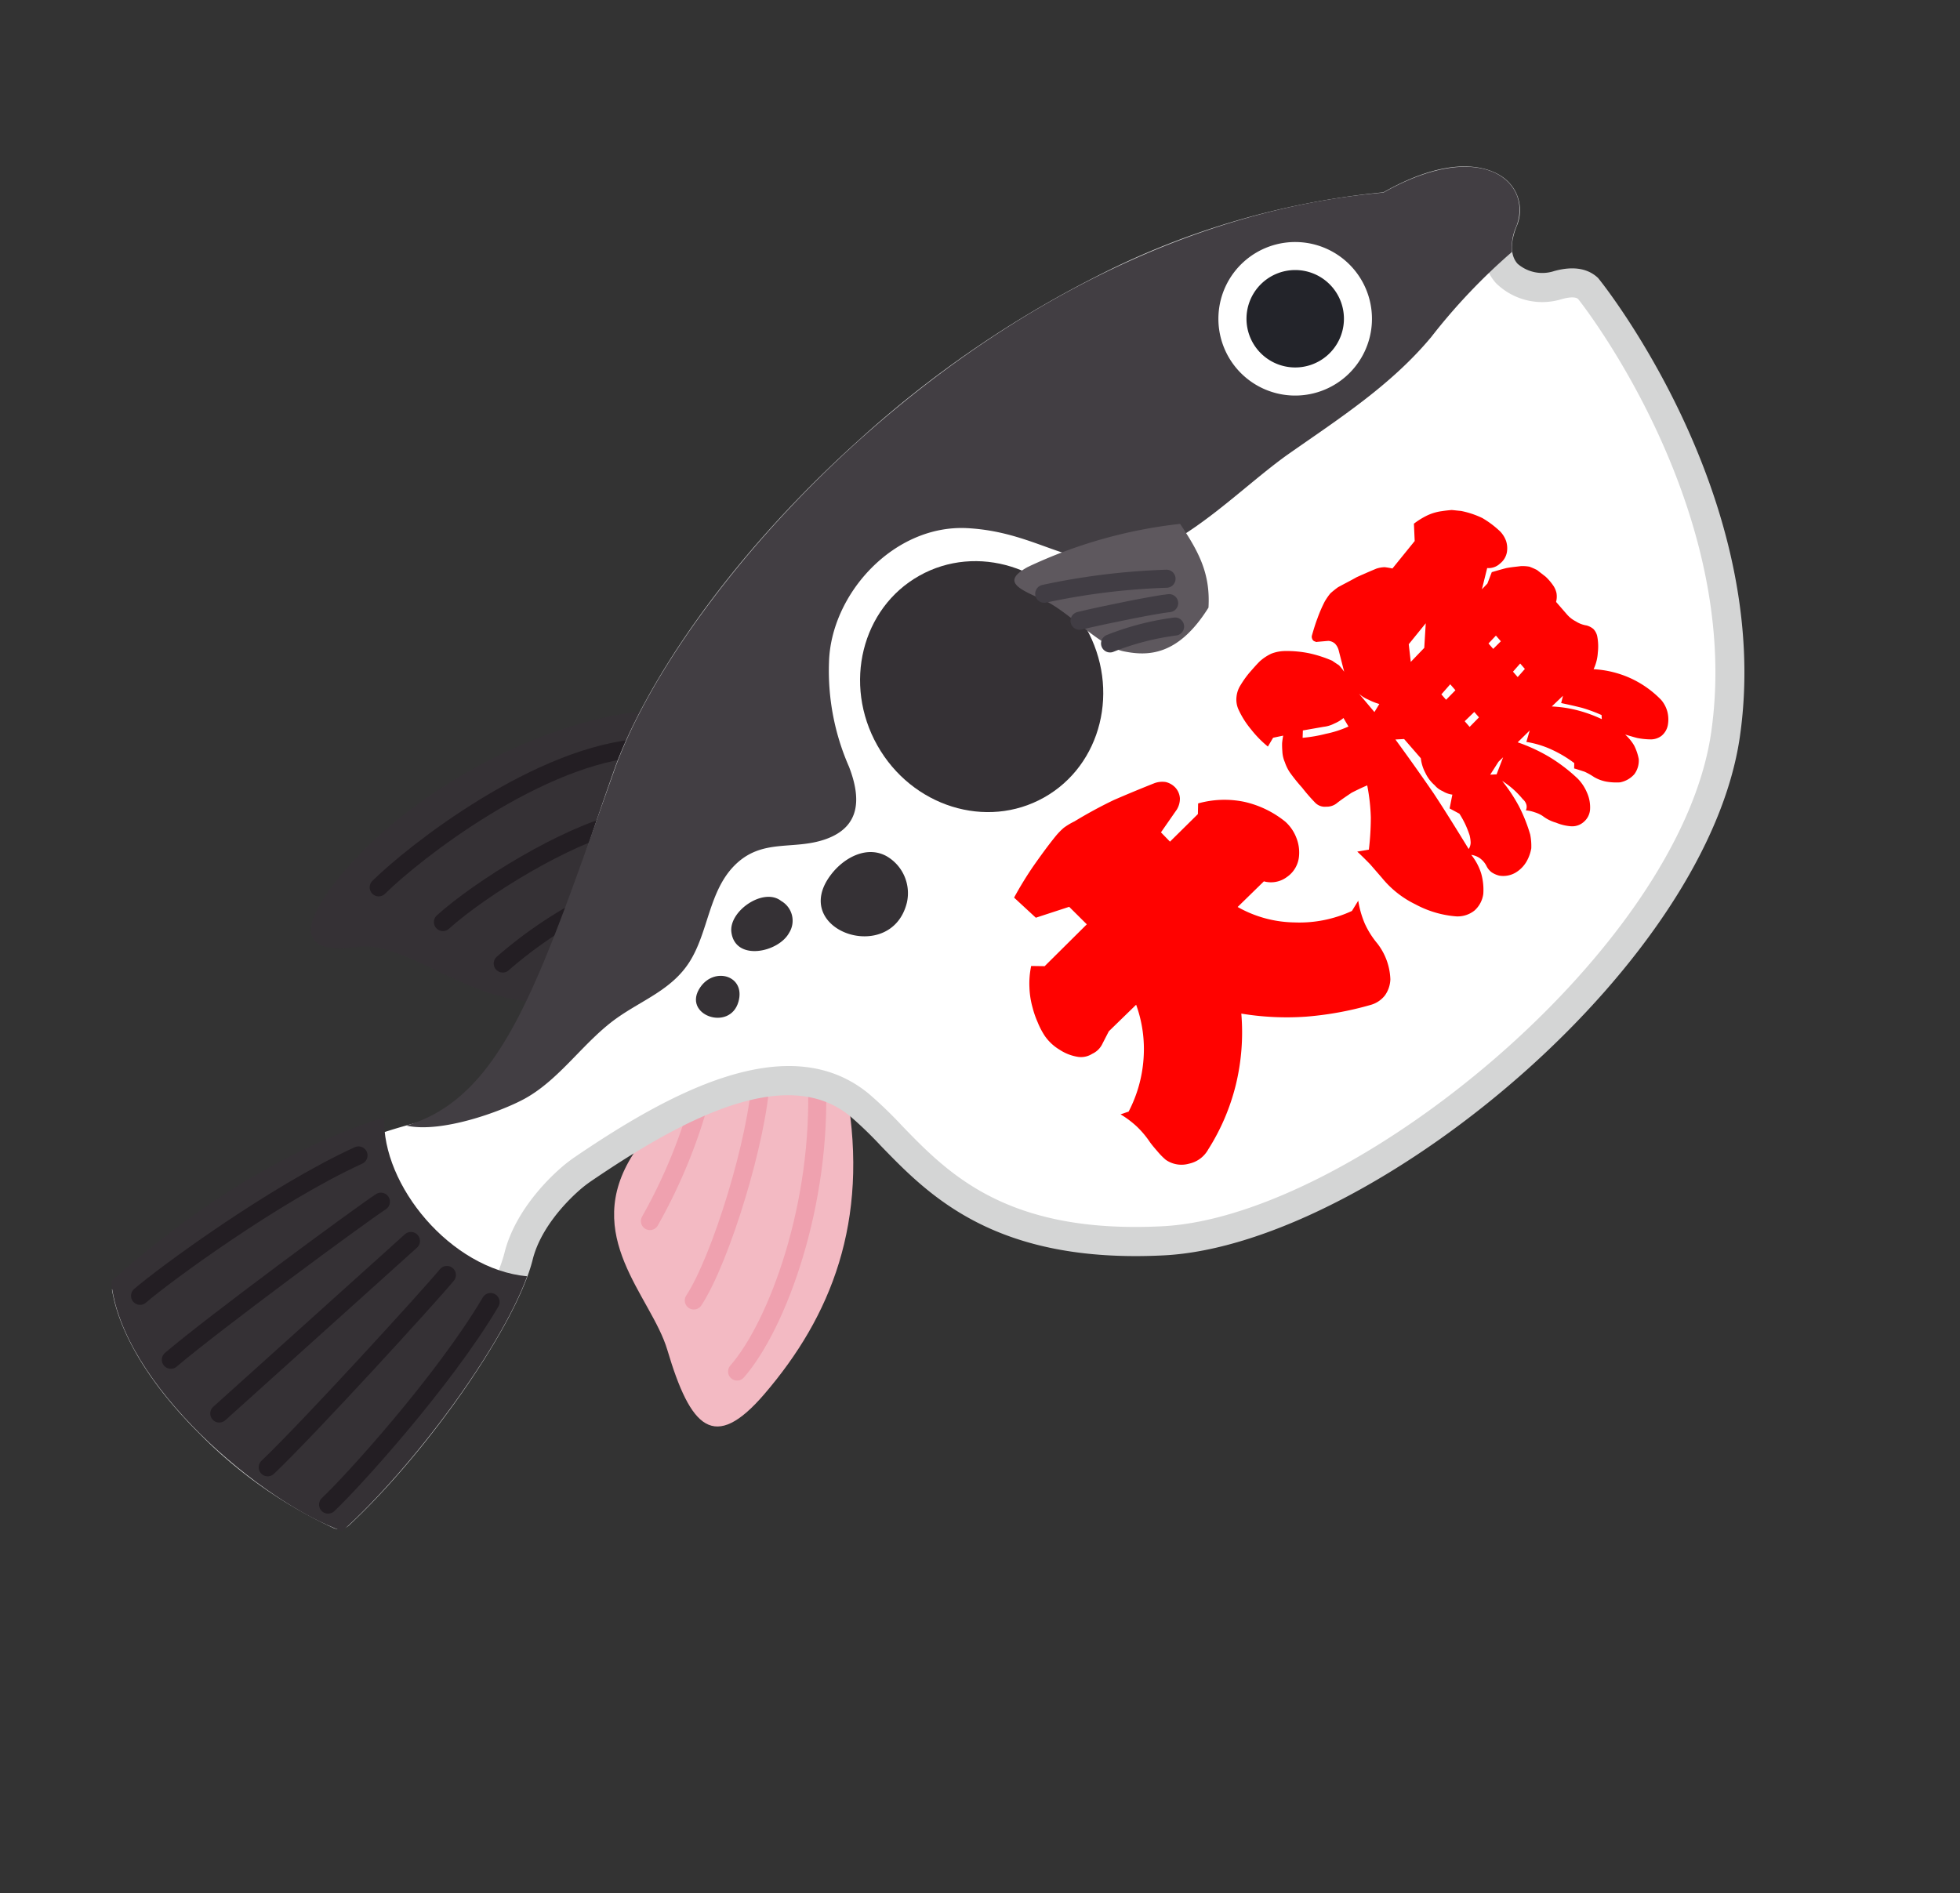
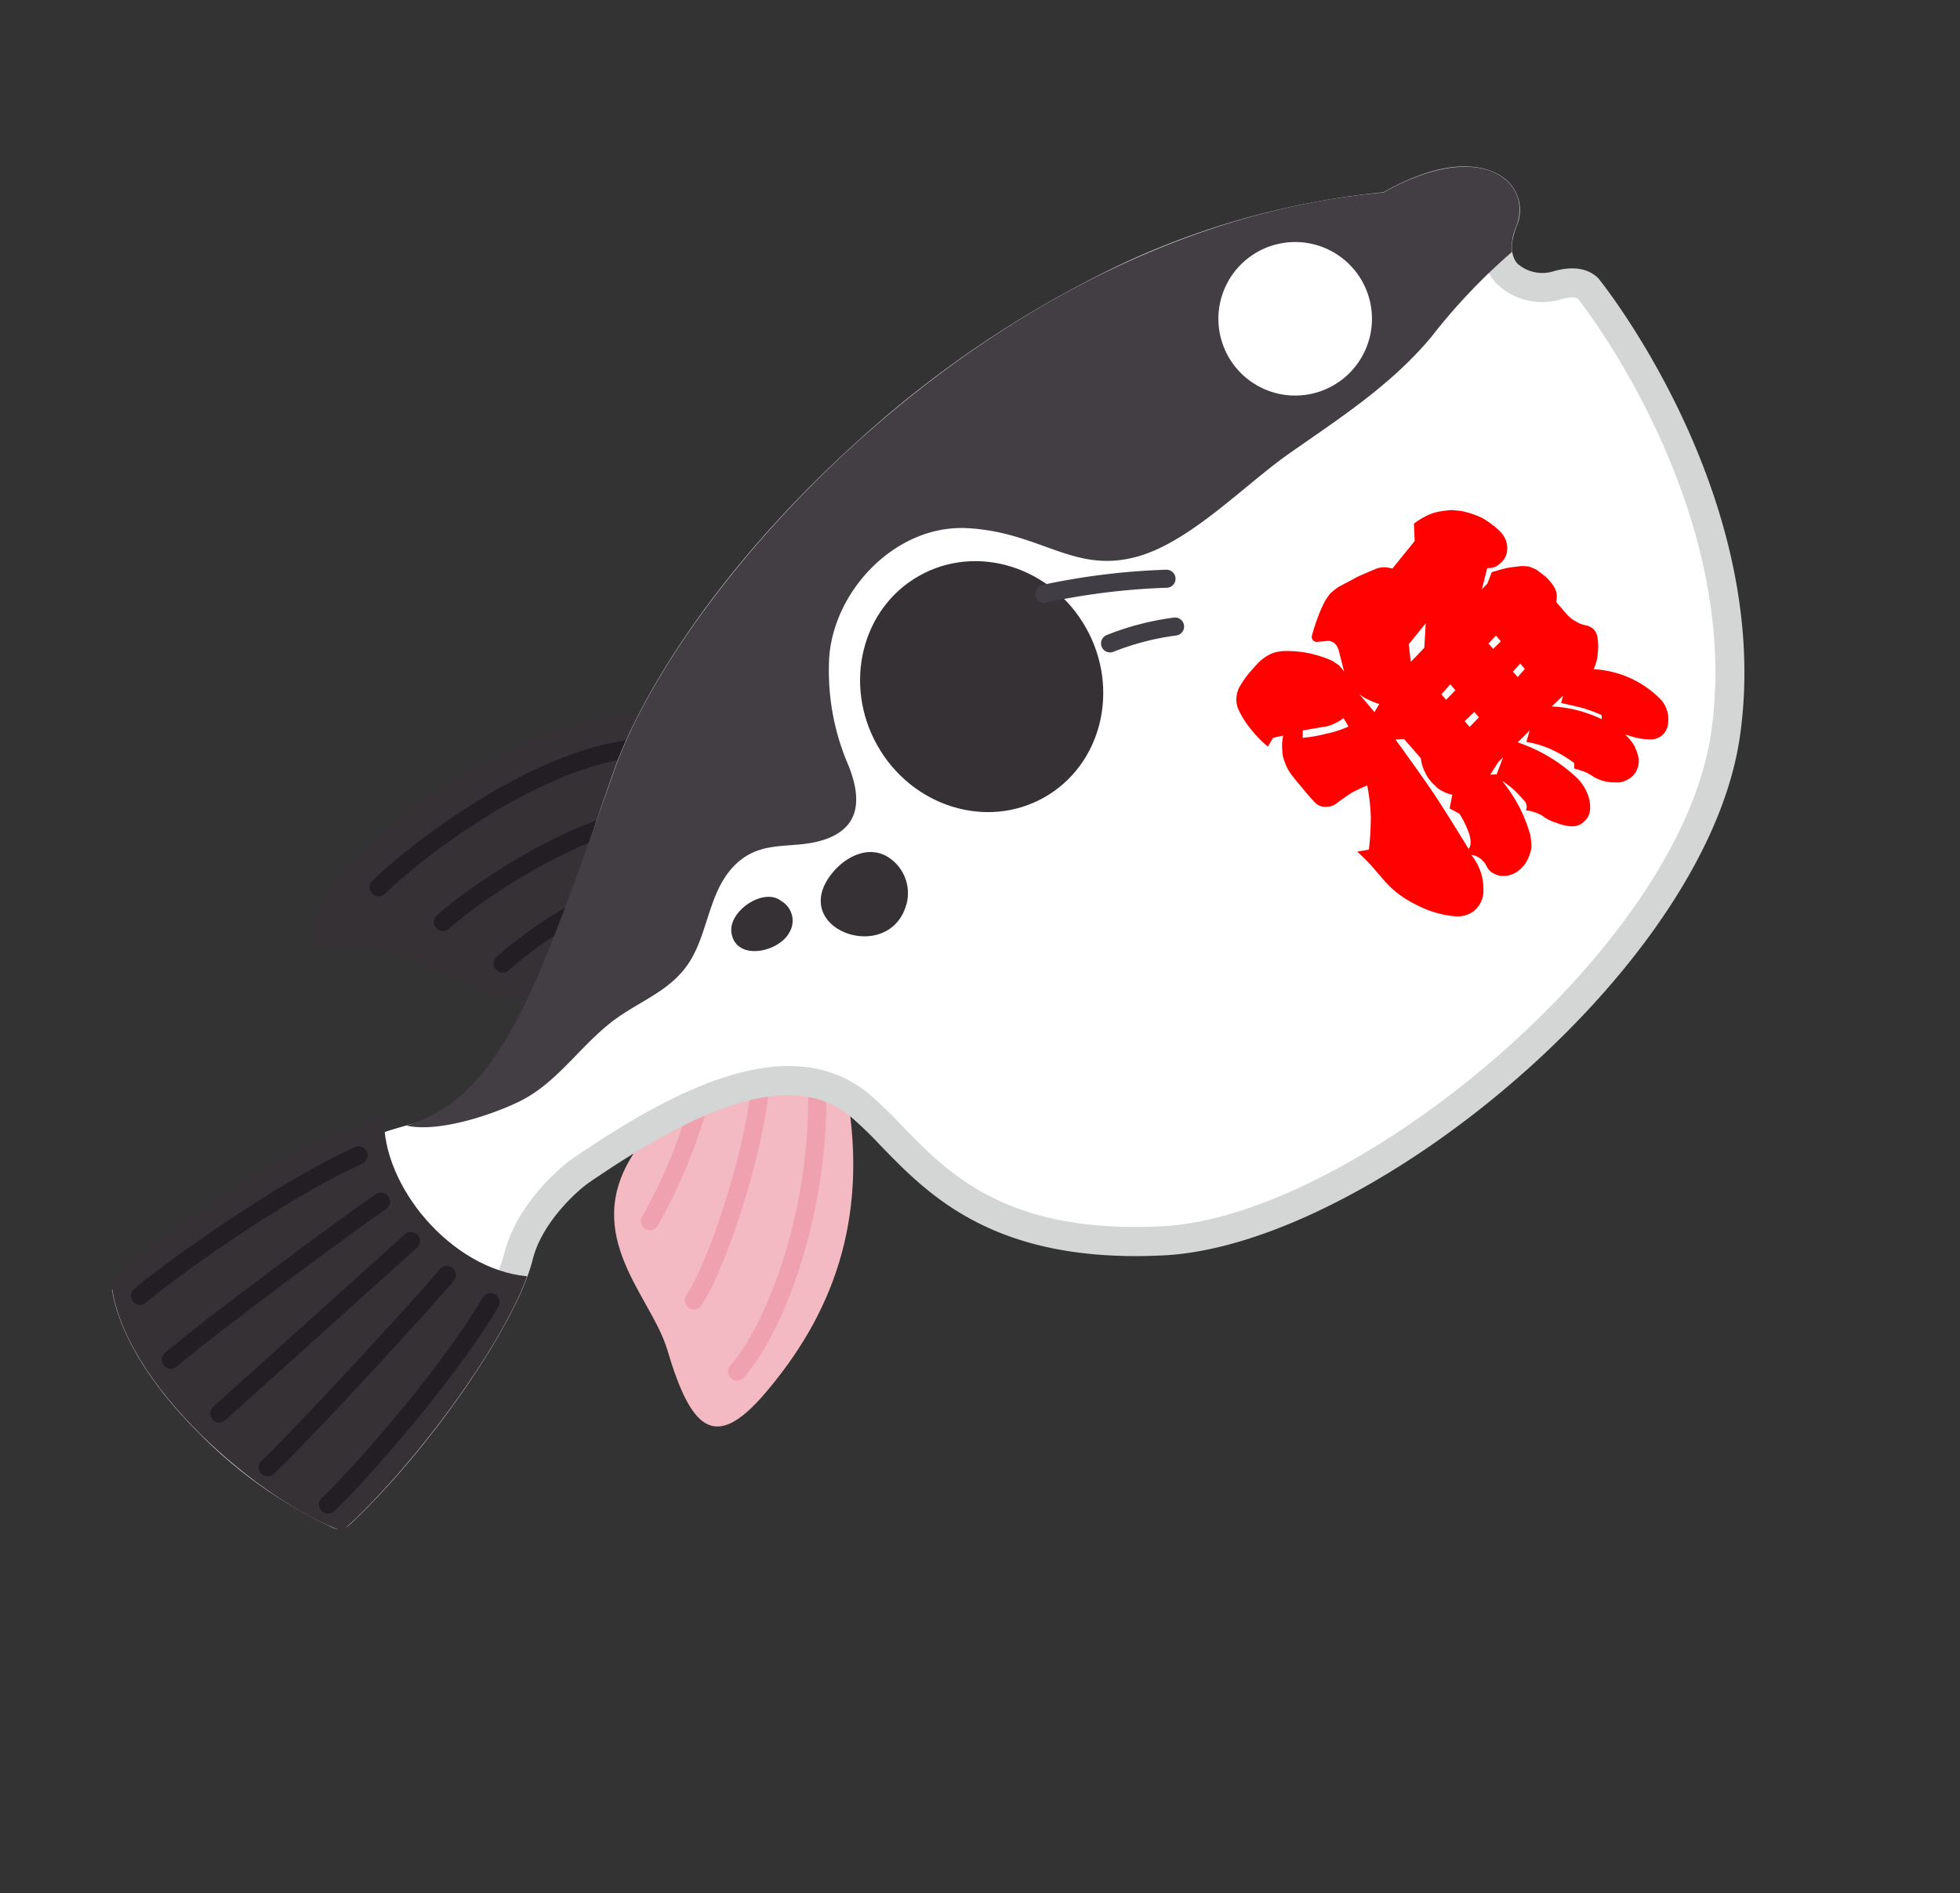
<svg xmlns="http://www.w3.org/2000/svg" width="191.458" height="184.962" viewBox="0 0 191.458 184.962">
  <rect x="0" y="0" width="191.458" height="184.962" fill="#333333" stroke="none" />
  <g id="グループ_21515" data-name="グループ 21515" transform="translate(-2580.981 -6963.94) rotate(-21)">
    <g id="グループ_21513" data-name="グループ 21513" transform="translate(-129.528 7534.532) rotate(-21)">
      <path id="パス_89201" data-name="パス 89201" d="M31.973,26.176C25.185,36.947,16.257,41.315,6.336,42.6c-7.478.969-7.6-2.335-4.165-9.545C4.536,28.086,3.318,19.1,12.539,16.593L44.32,0Z" transform="translate(37.337 23.135)" fill="#f3bac3" />
      <path id="パス_89202" data-name="パス 89202" d="M0,15.979C5.946,15.262,17.125,9.386,24.863,0" transform="translate(43.161 46.337)" fill="none" stroke="#efa1af" stroke-linecap="round" stroke-miterlimit="10" stroke-width="1.764" />
      <path id="パス_89203" data-name="パス 89203" d="M0,11.79C4.731,10.534,15.319,4.16,19.426,0" transform="translate(44.664 42.537)" fill="none" stroke="#efa1af" stroke-linecap="round" stroke-miterlimit="10" stroke-width="1.764" />
      <path id="パス_89204" data-name="パス 89204" d="M0,5.876A52.555,52.555,0,0,0,12.111,0" transform="translate(46.671 39.817)" fill="none" stroke="#efa1af" stroke-linecap="round" stroke-miterlimit="10" stroke-width="1.764" />
      <path id="パス_89205" data-name="パス 89205" d="M38.652,8.065C30.034,1.962,16.361-1.149,6.158.39-1.3,1.515-1.38,3.933,2.7,6.673S7.155,18.723,13.069,23.135Z" transform="translate(40.657 0)" fill="#353135" />
      <path id="パス_89206" data-name="パス 89206" d="M0,.028C4.821-.2,20.418.84,28.393,7.213" transform="translate(48.797 3.707)" fill="none" stroke="#231e23" stroke-linecap="round" stroke-miterlimit="10" stroke-width="1.764" />
      <path id="パス_89207" data-name="パス 89207" d="M0,0C4.976,0,14.538,1.739,19.436,4.405" transform="translate(51.19 10.454)" fill="none" stroke="#231e23" stroke-linecap="round" stroke-miterlimit="10" stroke-width="1.764" />
      <path id="パス_89208" data-name="パス 89208" d="M0,0A42.505,42.505,0,0,1,10.729,1.555" transform="translate(52.822 17.374)" fill="none" stroke="#231e23" stroke-linecap="round" stroke-miterlimit="10" stroke-width="1.764" />
      <path id="パス_89209" data-name="パス 89209" d="M155.137,76.6c17.061-14.217,19.286-40.182,19.179-41.372-.075-.863-.717-1.586-1.955-2.206a5.062,5.062,0,0,1-2.963-4.187c0-1.128.542-2.745,3.122-4.035a2.546,2.546,0,0,0,1.546-2.659c-.242-1.971-2.637-4.553-8.636-5.883l-.3-.067-.241-.182a76.553,76.553,0,0,0-25.873-12.42A103.754,103.754,0,0,0,111.432,0C93.58,0,79.813,4,72.882,7.753c-3.765,2.035-7.073,3.923-9.991,5.588-8.768,5-14.562,8.3-20.072,8.3a15.07,15.07,0,0,1-7.332-2.007c-11-5.993-23.641-7.378-32.56-7.449C.7,15.626-.305,21.082.08,27.661A43.279,43.279,0,0,0,3.5,42.63c10.226-.185,24.786-3.583,29.916-7.041,2.985-2.012,6.951-2.231,8.518-2.231a13.529,13.529,0,0,1,1.809.109c10.584,1.445,22.914,4.277,24.3,13.408,1.05,6.936-2,17.4,13.164,29.726S138.076,90.817,155.137,76.6Z" transform="translate(1.42 4.068)" fill="#fff" />
      <path id="パス_89210" data-name="パス 89210" d="M120.5,89.383c14.221,0,28.462-3.183,36.966-10.27,18.181-15.15,19.707-42.347,19.685-42.591-.119-1.371-1.04-2.5-2.734-3.348a3.691,3.691,0,0,1-2.178-2.918c0-1.318,1.271-2.23,2.336-2.763a3.944,3.944,0,0,0,2.32-4.109c-.145-1.185-1.278-5.214-9.729-7.092A77.98,77.98,0,0,0,140.818,3.639,105.208,105.208,0,0,0,112.853,0C94.73,0,80.707,4.092,73.625,7.923c-3.768,2.037-7.074,3.924-9.993,5.589L65.016,16c2.931-1.672,6.223-3.552,9.963-5.572,6.775-3.666,20.282-7.582,37.874-7.582a102.285,102.285,0,0,1,27.209,3.537,75.129,75.129,0,0,1,25.4,12.185l.238.179a1.409,1.409,0,0,0,.545.254l.3.066c5.654,1.254,7.4,3.526,7.538,4.67.025.2.1.781-.771,1.215-3.4,1.7-3.908,4.054-3.908,5.306a6.445,6.445,0,0,0,3.751,5.461c.421.21,1.135.629,1.173,1.056,0,.211-1.635,25.958-18.673,40.157-16.5,13.752-57.7,11.706-72.123-.012-11.8-9.585-12.1-17.786-12.333-24.374a40.223,40.223,0,0,0-.322-4.461c-1.529-10.064-14.438-13.09-25.514-14.6a14.983,14.983,0,0,0-2-.122c-1.7,0-6,.242-9.313,2.474C29.365,38.982,15.665,42.242,5.826,42.6A43.391,43.391,0,0,1,2.92,29C2.555,22.752,3.486,17.56,5.54,14.38L3.153,12.837C.772,16.52-.319,22.319.081,29.165a44.691,44.691,0,0,0,3.557,15.5,1.4,1.4,0,0,0,1.308.806c10.69-.193,25.316-3.665,30.684-7.283,2.663-1.8,6.289-1.99,7.724-1.99a12.11,12.11,0,0,1,1.613.1c10.1,1.38,21.846,4.014,23.091,12.213a38.376,38.376,0,0,1,.292,4.138c.245,6.785.582,16.077,13.381,26.477C89.776,85.661,105.128,89.382,120.5,89.383Z" transform="translate(0 2.647)" fill="#d4d5d5" />
      <path id="パス_89211" data-name="パス 89211" d="M0,20.177C9.009,24.437,19.2,18.31,38.4,7.92,55.619-1.391,101.514-6.6,131.915,16.289c10.834,2.406,11.549,9.081,7.411,11.153A4.831,4.831,0,0,0,137.374,29a58.374,58.374,0,0,0-11.429.9c-6.015.869-11.913-.084-17.885-.82-5.308-.655-12.951-.037-17.8-2.445-5.759-2.863-5.4-8.063-10.468-13.16S65.571,9.3,60.968,14.148a23.292,23.292,0,0,0-5.386,8.908c-1.162,3.029-3.043,5.119-6.421,3.724-3.118-1.288-4.539-4.273-8.358-4.05-3.569.211-6.243,3.142-9.573,4.064-3.1.856-5.9-.33-8.978-.681-3.91-.445-8.094.739-11.927-.168C7.825,25.353,2.029,23.029,0,20.177Z" transform="translate(35.237 2.675)" fill="#423e43" />
      <path id="パス_89212" data-name="パス 89212" d="M14.993,7.5A7.5,7.5,0,1,0,7.5,15,7.5,7.5,0,0,0,14.993,7.5Z" transform="translate(145.003 14.859)" fill="#fff" />
-       <path id="パス_89213" data-name="パス 89213" d="M9.519,4.759a4.759,4.759,0,1,0-4.76,4.76A4.758,4.758,0,0,0,9.519,4.759Z" transform="translate(147.741 17.598)" fill="#23242a" />
      <path id="パス_89214" data-name="パス 89214" d="M23.152,14.951c1.5-6.7-2.4-13.273-8.7-14.683S1.821,3.143.32,9.843s2.4,13.273,8.7,14.683S21.652,21.65,23.152,14.951Z" transform="translate(93.954 16.176)" fill="#353135" />
-       <path id="パス_89215" data-name="パス 89215" d="M15.878,6.98A46.878,46.878,0,0,0,2.022.159C-.9-.536-.1,1.132.983,3.57s1.029,7.03,2.469,8.979,3.652,3.9,9.012,2.366C14.863,12.549,15.412,10.183,15.878,6.98Z" transform="translate(114.857 22.747)" fill="#5e585e" />
      <path id="パス_89216" data-name="パス 89216" d="M34.133,5.937c-4.617,4.753-5.1,15.378-.014,20.884-6.656,3.533-20.737,6.418-30.076,6.418C.105,25.95-2.432,8.174,3.589,0,13.047,0,24.194,1.431,34.133,5.937Z" transform="translate(0.028 14.859)" fill="#353135" />
      <path id="パス_89217" data-name="パス 89217" d="M6.891,7.106C1.616,10.673-3.518,1.382,3.209.112c2.1-.4,4.522.233,5.24,2.266A4.171,4.171,0,0,1,6.891,7.106Z" transform="translate(79.245 32.266)" fill="#353135" />
      <path id="パス_89218" data-name="パス 89218" d="M4.545,4.839C2.494,5.559-1.22,3.415.4,1.03,1.573-.7,5.7-.161,6.063,2A2.22,2.22,0,0,1,4.545,4.839Z" transform="translate(71.059 29.029)" fill="#353135" />
-       <path id="パス_89219" data-name="パス 89219" d="M3.347,3.624C.732,5.276-1.671.826,1.543.073,3.923-.478,5.578,2.213,3.347,3.624Z" transform="translate(64.09 31.93)" fill="#353135" />
      <line id="線_3659" data-name="線 3659" x1="25.191" transform="translate(2.827 31.519)" fill="none" stroke="#231e23" stroke-linecap="round" stroke-miterlimit="10" stroke-width="1.764" />
      <path id="パス_89220" data-name="パス 89220" d="M0,0C2.956.046,16.4,1.368,25.037,4.087" transform="translate(4.77 17.795)" fill="none" stroke="#231e23" stroke-linecap="round" stroke-miterlimit="10" stroke-width="1.764" />
      <path id="パス_89221" data-name="パス 89221" d="M0,0C5.6.153,23.01,1.863,25.58,2.255" transform="translate(2.827 24.449)" fill="none" stroke="#231e23" stroke-linecap="round" stroke-miterlimit="10" stroke-width="1.764" />
      <path id="パス_89222" data-name="パス 89222" d="M0,4.087C2.956,4.042,16.4,2.717,25.037,0" transform="translate(4.77 41.157)" fill="none" stroke="#231e23" stroke-linecap="round" stroke-miterlimit="10" stroke-width="1.764" />
      <path id="パス_89223" data-name="パス 89223" d="M0,2.254C5.6,2.1,23.01.39,25.58,0" transform="translate(2.827 36.336)" fill="none" stroke="#231e23" stroke-linecap="round" stroke-miterlimit="10" stroke-width="1.764" />
      <path id="パス_89224" data-name="パス 89224" d="M0,0A67.042,67.042,0,0,1,9.859,6.9" transform="translate(116.303 25.922)" fill="none" stroke="#413d44" stroke-linecap="round" stroke-miterlimit="10" stroke-width="1.764" />
-       <path id="パス_89225" data-name="パス 89225" d="M0,0C2.353,1.274,6.732,3.879,7.661,4.576" transform="translate(117.098 30.191)" fill="none" stroke="#413d44" stroke-linecap="round" stroke-miterlimit="10" stroke-width="1.764" />
      <path id="パス_89226" data-name="パス 89226" d="M0,0A26.43,26.43,0,0,1,5.824,3.023" transform="translate(117.835 33.829)" fill="none" stroke="#413d44" stroke-linecap="round" stroke-miterlimit="10" stroke-width="1.764" />
    </g>
    <g id="グループ_21512" data-name="グループ 21512" transform="translate(-35.056 7545.644) rotate(-26)">
      <path id="パス_89180" data-name="パス 89180" d="M20.735,2.139l3.4-.6L25.189.21A7.506,7.506,0,0,1,26.7.456a4.851,4.851,0,0,1,1.368.631c.28.175.526.351.771.526.21.21.421.456.631.666a8.689,8.689,0,0,1,1.122,1.894,9.326,9.326,0,0,1,.456,2.139A2.624,2.624,0,0,1,30.869,7.4a2.338,2.338,0,0,1-.666.877,1.827,1.827,0,0,1-1.227.386,1.613,1.613,0,0,1-1.227-.491L26,9.4l.771-.07,1.052-.561c.456.21.912.421,1.332.631.421.245.806.526,1.227.806a4.255,4.255,0,0,1,.561.561,7.005,7.005,0,0,1,.351.736l.21,1.052a5.265,5.265,0,0,1,0,1.052,2.144,2.144,0,0,1-.246.842,2.076,2.076,0,0,1-.6.631v1.613a2.86,2.86,0,0,0,.21,1.087,2.668,2.668,0,0,0,.526.982,1.738,1.738,0,0,1,.28.7,1.471,1.471,0,0,1-.175.771,5.188,5.188,0,0,1-1.017,1.262,4.365,4.365,0,0,1-1.368.947,10.059,10.059,0,0,1,2.139,3.016,9.924,9.924,0,0,1,.877,3.576,2.945,2.945,0,0,1-.316,1.3,3.105,3.105,0,0,1-.807.982,1.774,1.774,0,0,1-1.157.386,1.737,1.737,0,0,1-1.087-.491,6.813,6.813,0,0,1-.842-.912c-.245-.351-.456-.7-.666-1.017a4.527,4.527,0,0,1-.035,1.368,5.046,5.046,0,0,1-.526,1.3,2.228,2.228,0,0,1-1.3.842,2.481,2.481,0,0,1-1.578-.316,5.823,5.823,0,0,1-.947-.912,3.722,3.722,0,0,1-.631-1.157,6.405,6.405,0,0,0-.351-.982c-.175-.28-.351-.6-.561-.912l.351-.386a11.842,11.842,0,0,0-.807-2.454,9.434,9.434,0,0,0-1.367-2.174l.982-.631-1.648.105a16.653,16.653,0,0,1,1.4,3.121,16.279,16.279,0,0,1,.7,3.4,4.353,4.353,0,0,1-.21,1.613,3.517,3.517,0,0,1-.877,1.473,1.752,1.752,0,0,1-1.227.491,1.692,1.692,0,0,1-1.227-.491,4.681,4.681,0,0,1-.877-1.227,3.892,3.892,0,0,1-.561-1.368,3.076,3.076,0,0,0-.351-.771,3.338,3.338,0,0,0-.526-.7.819.819,0,0,0,.421-.421,1.125,1.125,0,0,0,.07-.6,8.937,8.937,0,0,0-.07-1.368,8.6,8.6,0,0,0-.28-1.3,16.125,16.125,0,0,1-.386,2.945,15.651,15.651,0,0,1-.982,2.805,5.821,5.821,0,0,1-.806,1.087,4,4,0,0,1-1.192.666,3.031,3.031,0,0,1-1.578.105,2.383,2.383,0,0,1-1.332-.806,2.349,2.349,0,0,1-.351-.736,1.713,1.713,0,0,1,.035-.842,2.155,2.155,0,0,0,0-.947,1.986,1.986,0,0,0-.421-.807,5.543,5.543,0,0,1-.456,2A5.852,5.852,0,0,1,6.6,31.943a2.638,2.638,0,0,1-1.718.666,2.641,2.641,0,0,1-1.718-.736A10.009,10.009,0,0,1,.924,28.367a9.612,9.612,0,0,1-.771-4.1V22.511c-.035-.561-.07-1.122-.14-1.753l.982.6A26.727,26.727,0,0,0,3.2,19.11a18.937,18.937,0,0,0,1.788-2.595c-.526-.175-1.052-.315-1.613-.456-.561-.07-1.122-.14-1.683-.175a1.568,1.568,0,0,1-1.087-.421,1.313,1.313,0,0,1-.561-1.017,17.72,17.72,0,0,1,0-1.929,17.069,17.069,0,0,1,.07-1.893A4.136,4.136,0,0,1,.4,9.537a2.976,2.976,0,0,1,.526-.982,7.339,7.339,0,0,1,.491-.6c.14-.14.351-.316.561-.491L1.1,6.978l-.947.316a10.46,10.46,0,0,1-.14-2.349A8.562,8.562,0,0,1,.363,2.665a2.357,2.357,0,0,1,.666-1.052,2.581,2.581,0,0,1,1.052-.6A9.572,9.572,0,0,1,3.519.666C4.01.6,4.5.526,4.992.491A4.578,4.578,0,0,1,6.359.666a3.826,3.826,0,0,1,1.157.666A10.9,10.9,0,0,1,9.164,3.051a12.057,12.057,0,0,1,1.227,2.034c.07.28.14.526.21.771a5.923,5.923,0,0,1-.035.806L11.549,4.7a1.477,1.477,0,0,0,.14-.7,1.089,1.089,0,0,0-.316-.631L10.5,2.735a.233.233,0,0,1-.14-.175.258.258,0,0,1-.07-.21.333.333,0,0,1,.07-.245c0-.07.07-.105.14-.175.491-.316.982-.631,1.508-.912A13.616,13.616,0,0,1,13.617.245,6.187,6.187,0,0,1,14.564,0a9.221,9.221,0,0,1,.947.035c.666.14,1.332.316,2.034.456q1.052.316,2,.631a2.871,2.871,0,0,1,.7.421A7.347,7.347,0,0,1,20.735,2.139ZM3.274,8.871a13.957,13.957,0,0,0,1.964,1.192,10.335,10.335,0,0,0,2.139.912l.175-.947a3.441,3.441,0,0,1-1.017-.175A3,3,0,0,1,5.518,9.4L3.764,8.345Zm6.732,6.066q-.263,3.156-.631,6.417c-.28,2.1-.631,4.243-.982,6.347a1.179,1.179,0,0,0,.561-.351,3.477,3.477,0,0,0,.386-.6,9.921,9.921,0,0,0,.386-1.087,9.559,9.559,0,0,0,.245-1.157l-.386-1.017,1.087-.842a2.378,2.378,0,0,1-.491-.877,2.088,2.088,0,0,1-.21-.947,3.624,3.624,0,0,1,.105-1.508,3.966,3.966,0,0,1,.6-1.367v-2.49Zm.21-3.366.877-.281a5.593,5.593,0,0,1-.526-1.017,3.013,3.013,0,0,1-.315-1.052ZM15.23,23.984l1.578-.842-.631.035L14.74,23.6ZM17.089,8.766,16.107,10.2,18,10.028,19.684,8.31Zm-.806,5.786v.7l1.3-.105v-.771Zm0,4.208,1.3-.105v-.7l-1.3.07Zm7.784-5.049-1.052.105v.7l1.052-.07Zm0,4.313v-.7l-1.052.14v.7Zm-.421,4.488a12.288,12.288,0,0,1,1.648,1.928,13.63,13.63,0,0,1,1.227,2.209l.245-.316a14.558,14.558,0,0,0-.982-1.788c-.386-.561-.806-1.122-1.227-1.683l.6-.421Z" transform="matrix(0.995, 0.105, -0.105, 0.995, 38.157, 3.444)" fill="#ff0200" />
-       <path id="パス_89181" data-name="パス 89181" d="M6.934,4.839,6.618,1.964A35.658,35.658,0,0,1,10.055.877C11.177.6,12.369.316,13.561.105A6.564,6.564,0,0,1,14.753,0a6.514,6.514,0,0,1,1.192.21c1.438.245,2.875.561,4.278.947q2,.631,4.1,1.368a2.252,2.252,0,0,1,.877.631,1.89,1.89,0,0,1,.351,1.052A1.722,1.722,0,0,1,25.2,5.26a2.055,2.055,0,0,1-.947.631l-2.63.666.07,1.262,3.822-.245.7-.771a9.526,9.526,0,0,1,3.506,2.84,9.737,9.737,0,0,1,1.753,4.1,4.065,4.065,0,0,1-.21,1.858,3.89,3.89,0,0,1-.982,1.543,2.744,2.744,0,0,1-2.209.771,2.6,2.6,0,0,1-2-1.157l-3.576.21a11.58,11.58,0,0,0,3.191,4.769,12.163,12.163,0,0,0,4.979,2.84l1.122-.351a9.452,9.452,0,0,0-.982,2.1,8.563,8.563,0,0,0-.351,2.279,6.039,6.039,0,0,1-1.332,3.471,2.859,2.859,0,0,1-1.438.841,2.678,2.678,0,0,1-1.648-.21,32.052,32.052,0,0,1-5.505-3.261,27.134,27.134,0,0,1-4.593-4.383A21.725,21.725,0,0,1,11,29.945,21.23,21.23,0,0,1,4.8,32.96a2.806,2.806,0,0,1-2.314-.175A2.685,2.685,0,0,1,1.008,31a6.815,6.815,0,0,1-.07-1.157c0-.386,0-.736.035-1.157a9.147,9.147,0,0,0,.035-1.964,9.326,9.326,0,0,0-.421-1.964l.771.316a13.132,13.132,0,0,0,4.488-2.945,12.744,12.744,0,0,0,2.91-4.453l-3.717.21-1.227.491a2.046,2.046,0,0,1-1.438.105,2.031,2.031,0,0,1-1.227-.666,4.517,4.517,0,0,1-.912-1.718,4.653,4.653,0,0,1-.21-1.964,7.488,7.488,0,0,1,.351-1.473,9,9,0,0,1,.561-1.4A8.284,8.284,0,0,1,2.025,9.537,8.182,8.182,0,0,1,3.5,8.1l.982.877,5.786-.386L10.09,6.171Z" transform="matrix(0.995, 0.105, -0.105, 0.995, 3.463, 0)" fill="#ff0200" />
    </g>
  </g>
</svg>